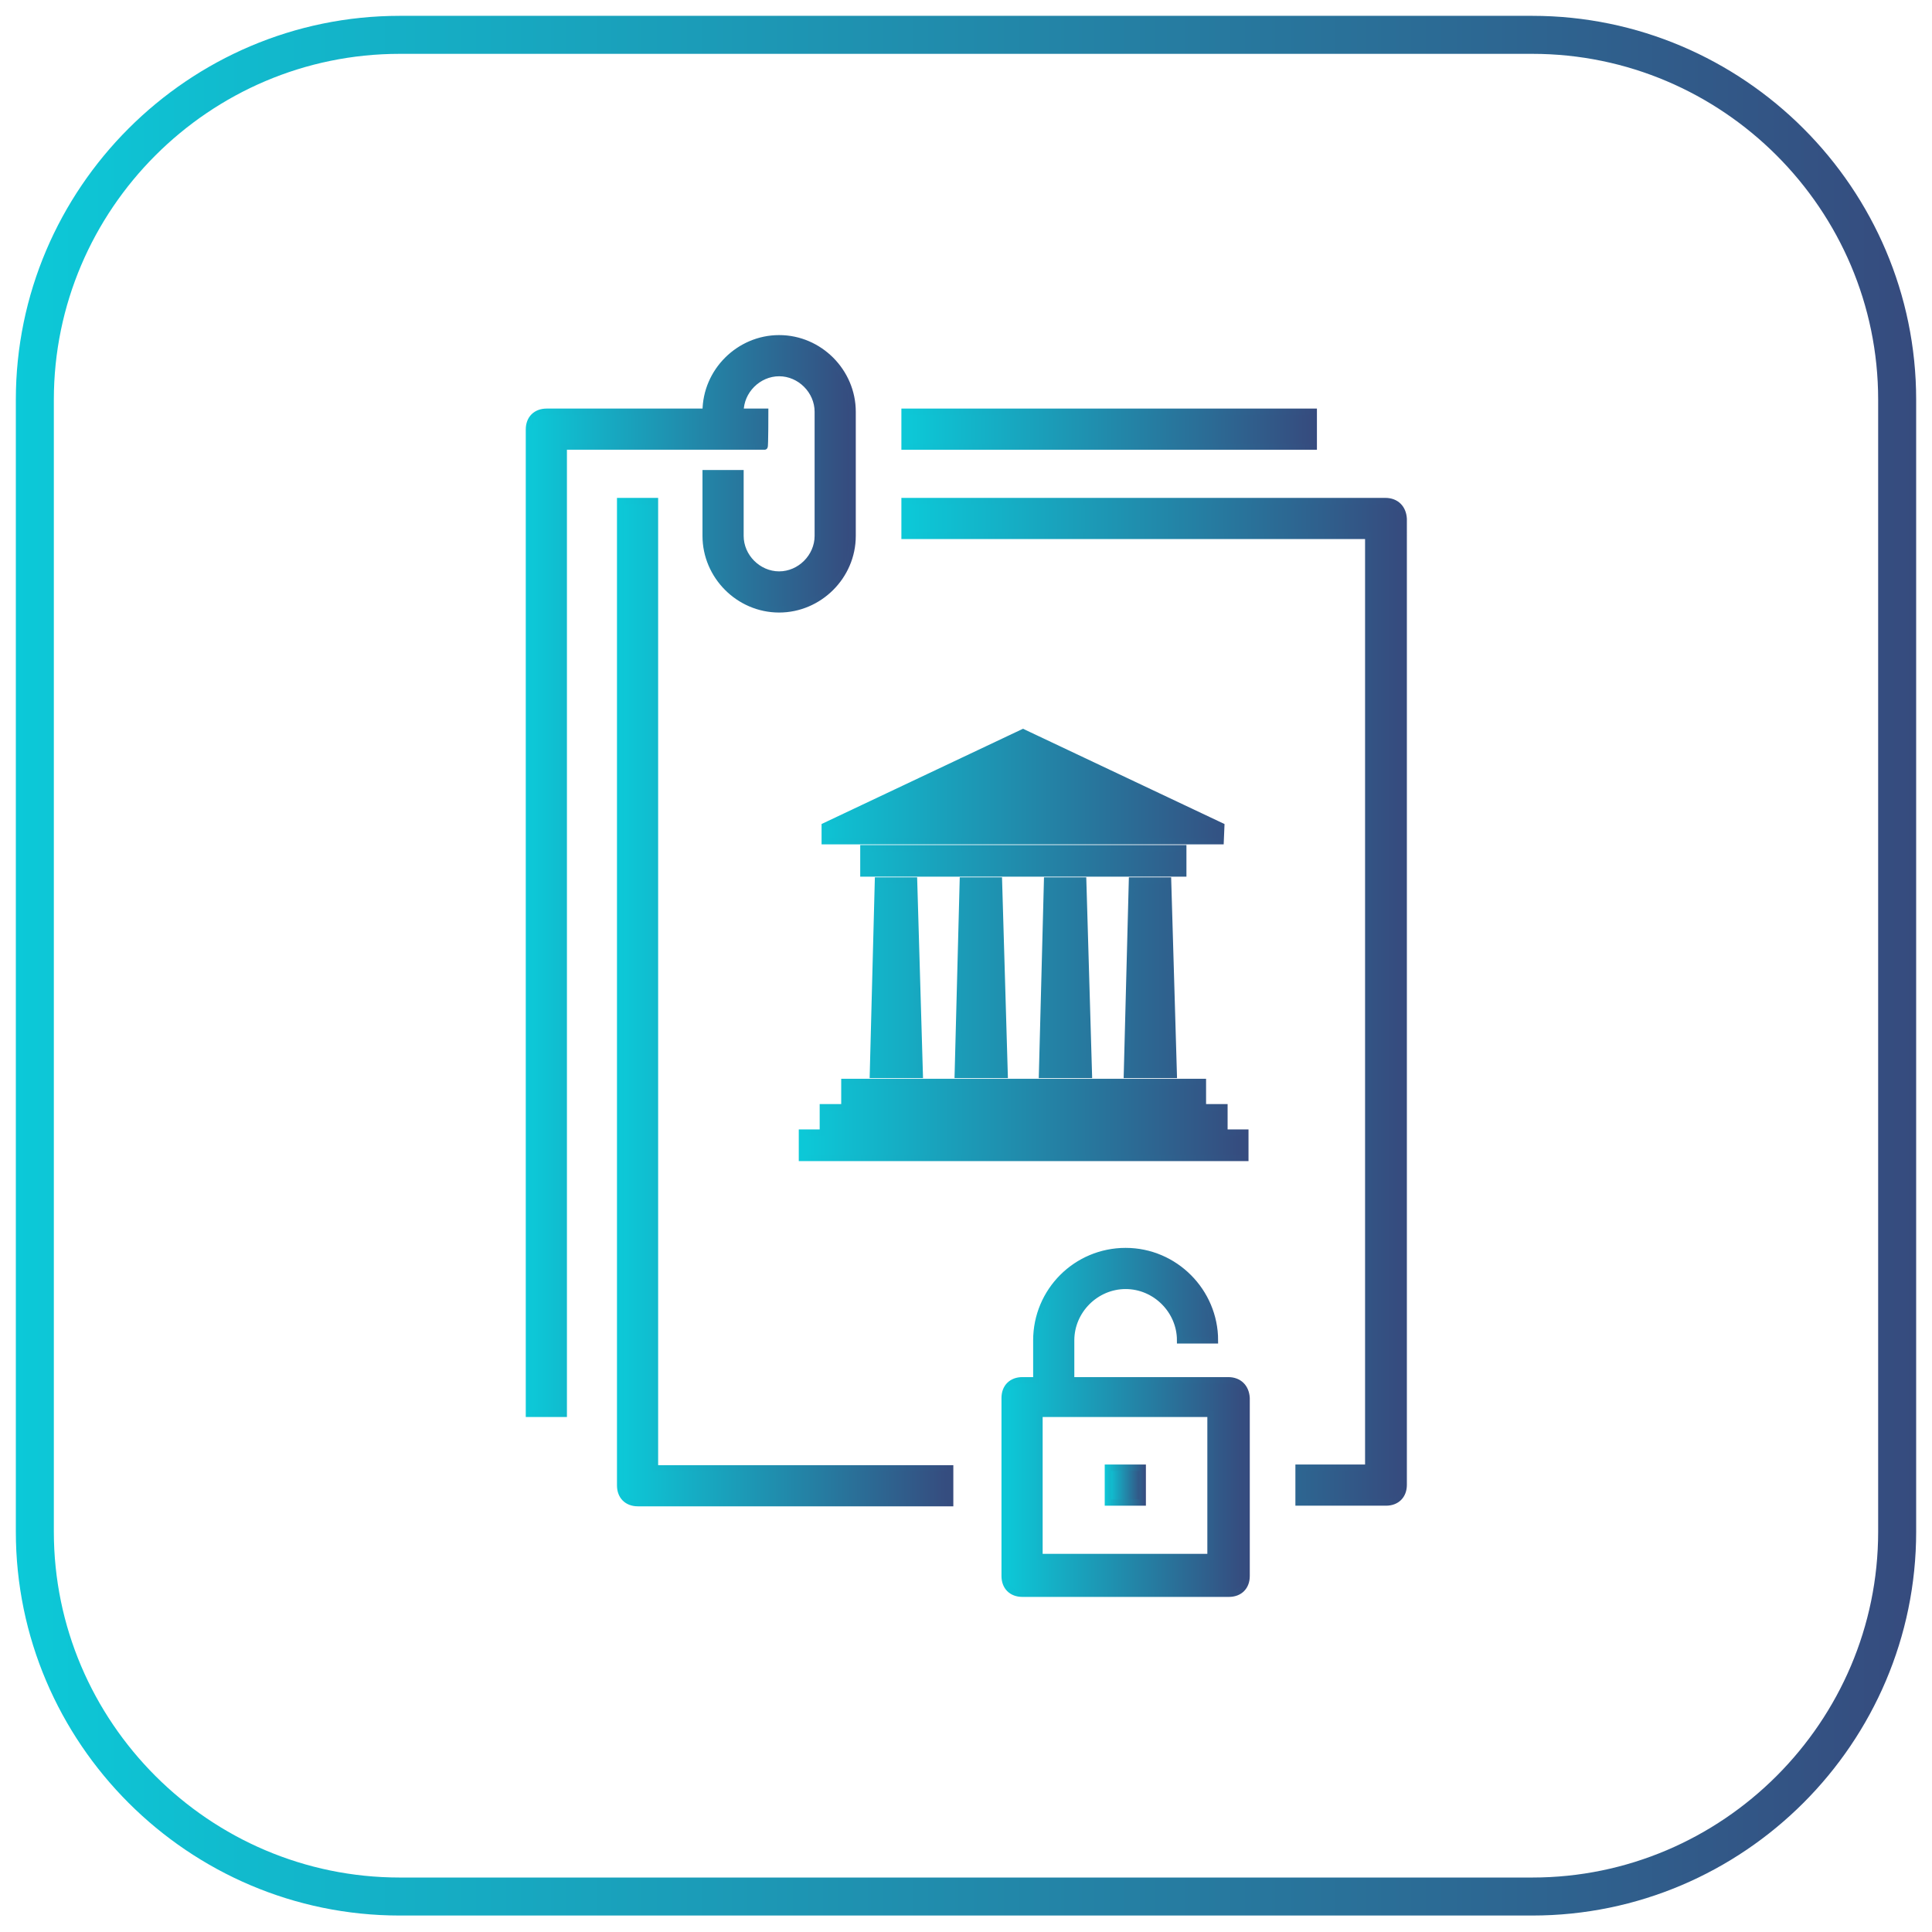
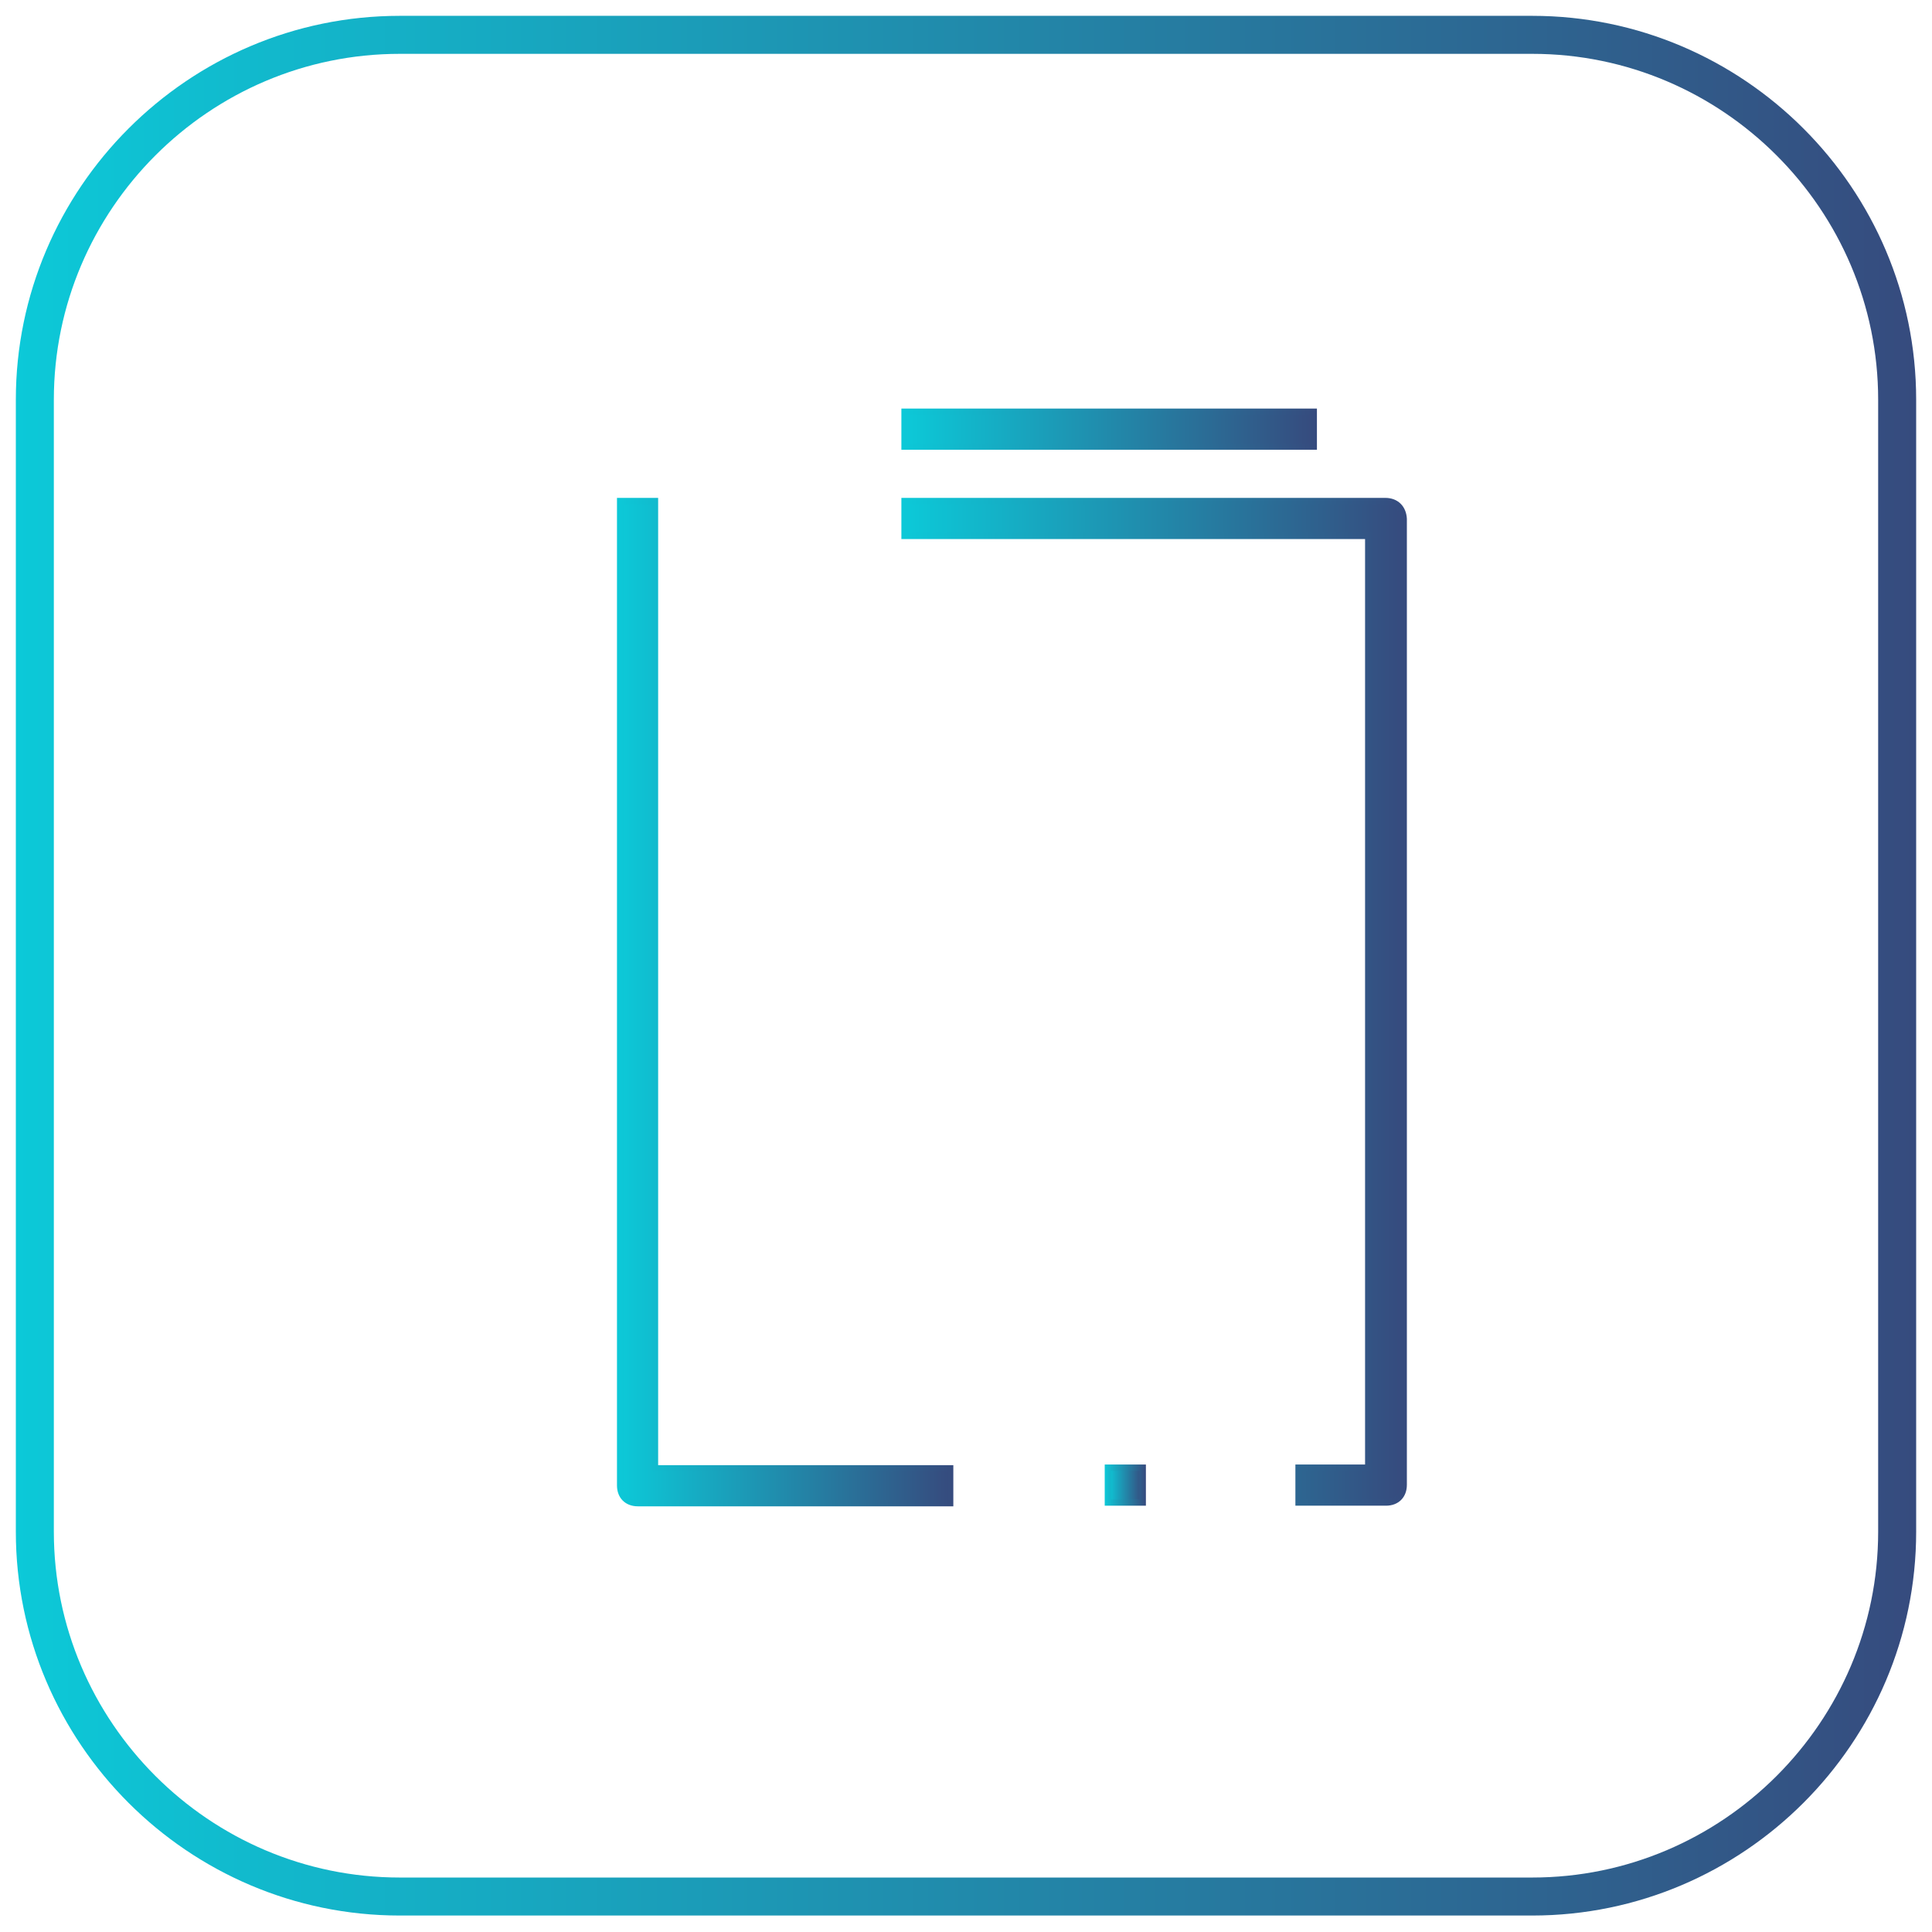
<svg xmlns="http://www.w3.org/2000/svg" id="Слой_1" x="0px" y="0px" viewBox="0 0 305 305" style="enable-background:new 0 0 305 305;" xml:space="preserve">
  <style type="text/css"> .st0{fill:none;stroke:url(#SVGID_1_);stroke-width:6;stroke-miterlimit:10;} .st1{fill:url(#SVGID_2_);stroke:url(#SVGID_3_);stroke-miterlimit:10;} .st2{fill:url(#SVGID_4_);stroke:url(#SVGID_5_);stroke-miterlimit:10;} .st3{fill:url(#SVGID_6_);stroke:url(#SVGID_7_);stroke-miterlimit:10;} .st4{fill:url(#SVGID_8_);stroke:url(#SVGID_9_);stroke-miterlimit:10;} .st5{fill:url(#SVGID_10_);stroke:url(#SVGID_11_);stroke-miterlimit:10;} .st6{fill:url(#SVGID_12_);stroke:url(#SVGID_13_);stroke-miterlimit:10;} .st7{fill:url(#path10_1_);stroke:url(#path10_2_);stroke-miterlimit:10;} </style>
  <linearGradient id="SVGID_1_" gradientUnits="userSpaceOnUse" x1="2.453" y1="152.5" x2="302.547" y2="152.5">
    <stop offset="0" style="stop-color:#0CC9D8" />
    <stop offset="1" style="stop-color:#364B7E" />
  </linearGradient>
  <path class="st0" d="M241.9,5.5H63.1C31.4,5.5,5.5,31.4,5.5,63.1v178.7c0,31.7,25.9,57.6,57.6,57.6h178.8 c31.7,0,57.6-25.9,57.6-57.6V63.1C299.5,31.4,273.6,5.5,241.9,5.5z" />
  <g>
    <linearGradient id="SVGID_2_" gradientUnits="userSpaceOnUse" x1="97.859" y1="158.157" x2="150.016" y2="158.157">
      <stop offset="0" style="stop-color:#0CC9D8" />
      <stop offset="1" style="stop-color:#364B7E" />
    </linearGradient>
    <linearGradient id="SVGID_3_" gradientUnits="userSpaceOnUse" x1="97.359" y1="158.157" x2="150.516" y2="158.157">
      <stop offset="0" style="stop-color:#0CC9D8" />
      <stop offset="1" style="stop-color:#364B7E" />
    </linearGradient>
    <path class="st1" d="M103.4,79.1h-5.5v155.4c0,1.7,1.1,2.8,2.8,2.8H150v-5.5h-46.6V79.1z" />
    <linearGradient id="SVGID_4_" gradientUnits="userSpaceOnUse" x1="142.841" y1="158.157" x2="221.491" y2="158.157">
      <stop offset="0" style="stop-color:#0CC9D8" />
      <stop offset="1" style="stop-color:#364B7E" />
    </linearGradient>
    <linearGradient id="SVGID_5_" gradientUnits="userSpaceOnUse" x1="142.341" y1="158.157" x2="221.991" y2="158.157">
      <stop offset="0" style="stop-color:#0CC9D8" />
      <stop offset="1" style="stop-color:#364B7E" />
    </linearGradient>
    <path class="st2" d="M218.7,79.1h-75.9v5.5H216v147.1h-11v5.5h13.8c1.7,0,2.8-1.1,2.8-2.8V81.9C221.5,80.2,220.4,79.1,218.7,79.1z" />
    <linearGradient id="SVGID_6_" gradientUnits="userSpaceOnUse" x1="83.509" y1="138.288" x2="134.562" y2="138.288">
      <stop offset="0" style="stop-color:#0CC9D8" />
      <stop offset="1" style="stop-color:#364B7E" />
    </linearGradient>
    <linearGradient id="SVGID_7_" gradientUnits="userSpaceOnUse" x1="83.009" y1="138.288" x2="135.062" y2="138.288">
      <stop offset="0" style="stop-color:#0CC9D8" />
      <stop offset="1" style="stop-color:#364B7E" />
    </linearGradient>
-     <path class="st3" d="M120.8,65h-3.9c0-3.3,2.8-6.1,6.1-6.1s6.1,2.8,6.1,6.1v19.6c0,3.3-2.8,6.1-6.1,6.1s-6.1-2.8-6.1-6.1v-9.9h-5.5 v9.9c0,6.3,5.2,11.6,11.6,11.6c6.3,0,11.6-5.2,11.6-11.6V65c0-6.3-5.2-11.6-11.6-11.6c-6.3,0-11.6,5.2-11.6,11.6H86.3 c-1.7,0-2.8,1.1-2.8,2.8v155.4H89V70.5h31.7C120.8,70.5,120.8,65,120.8,65z" />
    <linearGradient id="SVGID_8_" gradientUnits="userSpaceOnUse" x1="142.841" y1="67.779" x2="207.417" y2="67.779">
      <stop offset="0" style="stop-color:#0CC9D8" />
      <stop offset="1" style="stop-color:#364B7E" />
    </linearGradient>
    <linearGradient id="SVGID_9_" gradientUnits="userSpaceOnUse" x1="142.341" y1="67.779" x2="207.917" y2="67.779">
      <stop offset="0" style="stop-color:#0CC9D8" />
      <stop offset="1" style="stop-color:#364B7E" />
    </linearGradient>
    <rect x="142.8" y="65" class="st4" width="64.6" height="5.5" />
    <linearGradient id="SVGID_10_" gradientUnits="userSpaceOnUse" x1="158.571" y1="224.527" x2="196.654" y2="224.527">
      <stop offset="0" style="stop-color:#0CC9D8" />
      <stop offset="1" style="stop-color:#364B7E" />
    </linearGradient>
    <linearGradient id="SVGID_11_" gradientUnits="userSpaceOnUse" x1="158.071" y1="224.527" x2="197.154" y2="224.527">
      <stop offset="0" style="stop-color:#0CC9D8" />
      <stop offset="1" style="stop-color:#364B7E" />
    </linearGradient>
-     <path class="st5" d="M193.9,217.9h-24.8v-6.3c0-4.7,3.9-8.6,8.6-8.6s8.6,3.9,8.6,8.6h5.5c0-7.7-6.3-14.1-14.1-14.1 s-14.1,6.3-14.1,14.1v6.3h-2.2c-1.7,0-2.8,1.1-2.8,2.8v28.1c0,1.7,1.1,2.8,2.8,2.8h32.6c1.7,0,2.8-1.1,2.8-2.8v-28.1 C196.7,219,195.6,217.9,193.9,217.9z M191.1,245.8h-27v-22.6h27V245.8z" />
    <linearGradient id="SVGID_12_" gradientUnits="userSpaceOnUse" x1="174.853" y1="234.461" x2="180.372" y2="234.461">
      <stop offset="0" style="stop-color:#0CC9D8" />
      <stop offset="1" style="stop-color:#364B7E" />
    </linearGradient>
    <linearGradient id="SVGID_13_" gradientUnits="userSpaceOnUse" x1="174.353" y1="234.461" x2="180.872" y2="234.461">
      <stop offset="0" style="stop-color:#0CC9D8" />
      <stop offset="1" style="stop-color:#364B7E" />
    </linearGradient>
    <rect x="174.9" y="231.7" class="st6" width="5.5" height="5.5" />
    <g>
      <g id="Layer_x0020_1">
        <linearGradient id="path10_1_" gradientUnits="userSpaceOnUse" x1="126.572" y1="149.137" x2="196.57" y2="149.137">
          <stop offset="0" style="stop-color:#0CC9D8" />
          <stop offset="1" style="stop-color:#364B7E" />
        </linearGradient>
        <linearGradient id="path10_2_" gradientUnits="userSpaceOnUse" x1="126.072" y1="149.11" x2="197.07" y2="149.11">
          <stop offset="0" style="stop-color:#0CC9D8" />
          <stop offset="1" style="stop-color:#364B7E" />
        </linearGradient>
-         <path id="path10" class="st7" d="M138.6,139h5.7l0.9,30.7l-7.4,0L138.6,139L138.6,139z M133.3,170.8h56.6v4h3.4l0,4h3.3v4l-70,0 v-4h3.3v-4h3.4L133.3,170.8L133.3,170.8z M192.8,130.4l-31.3-14.8l-31.3,14.8l0,2.4l62.5,0L192.8,130.4L192.8,130.4z M136.3,133.9h50.5v4h-50.5V133.9z M178.7,139h5.7l0.9,30.7l-7.4,0L178.7,139L178.7,139z M165.3,139l5.7,0l0.9,30.7l-7.4,0 L165.3,139L165.3,139L165.3,139z M152,139l5.7,0l0.9,30.7h-7.4L152,139L152,139z" />
      </g>
    </g>
  </g>
</svg>